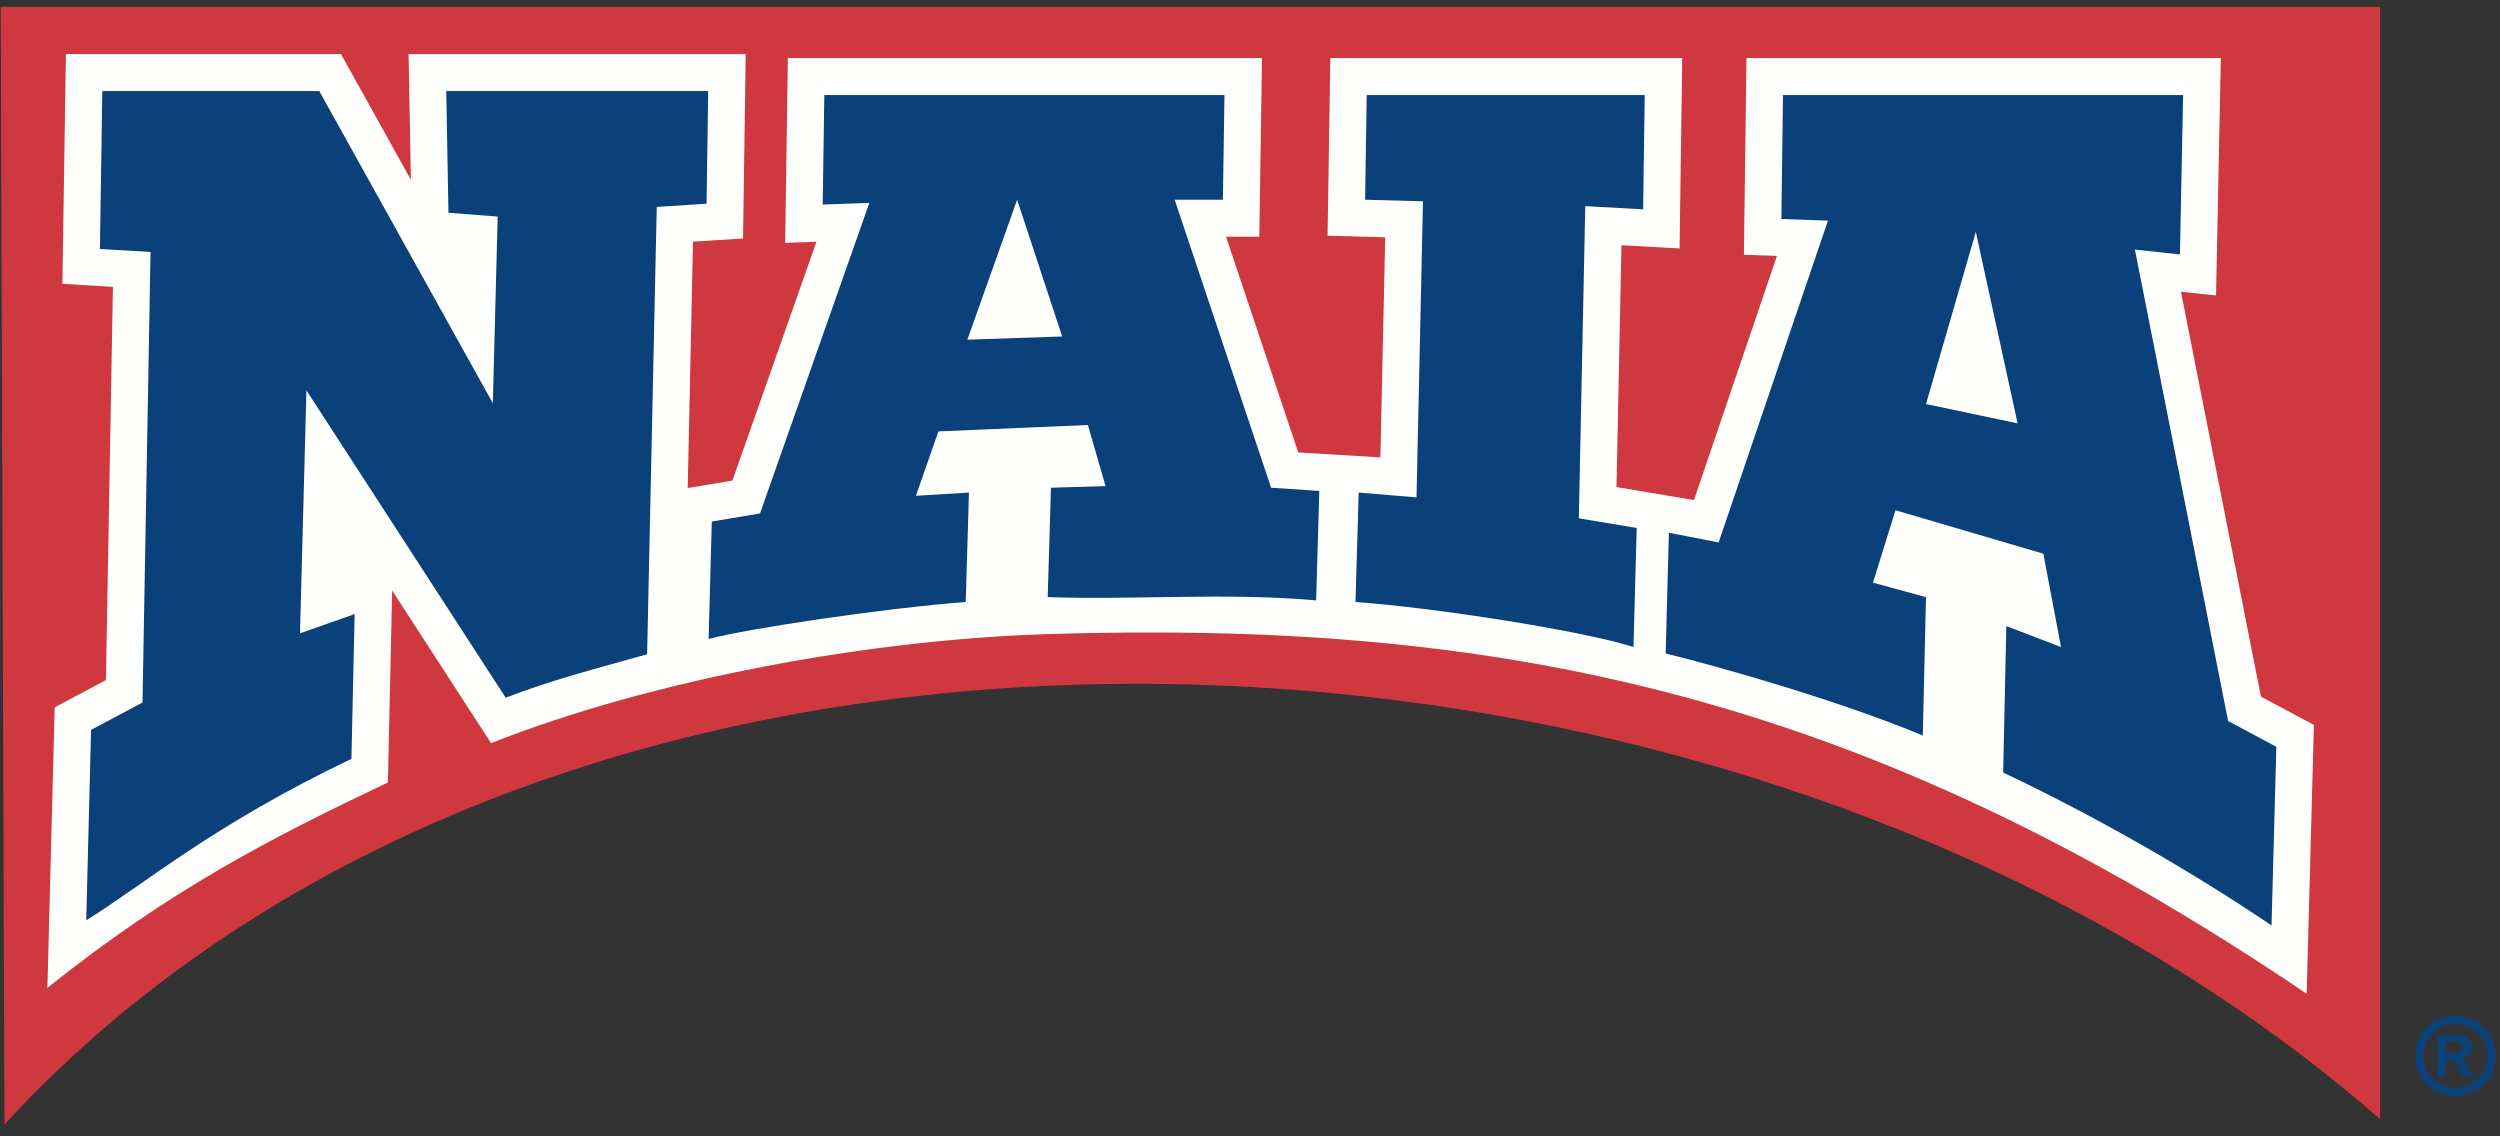
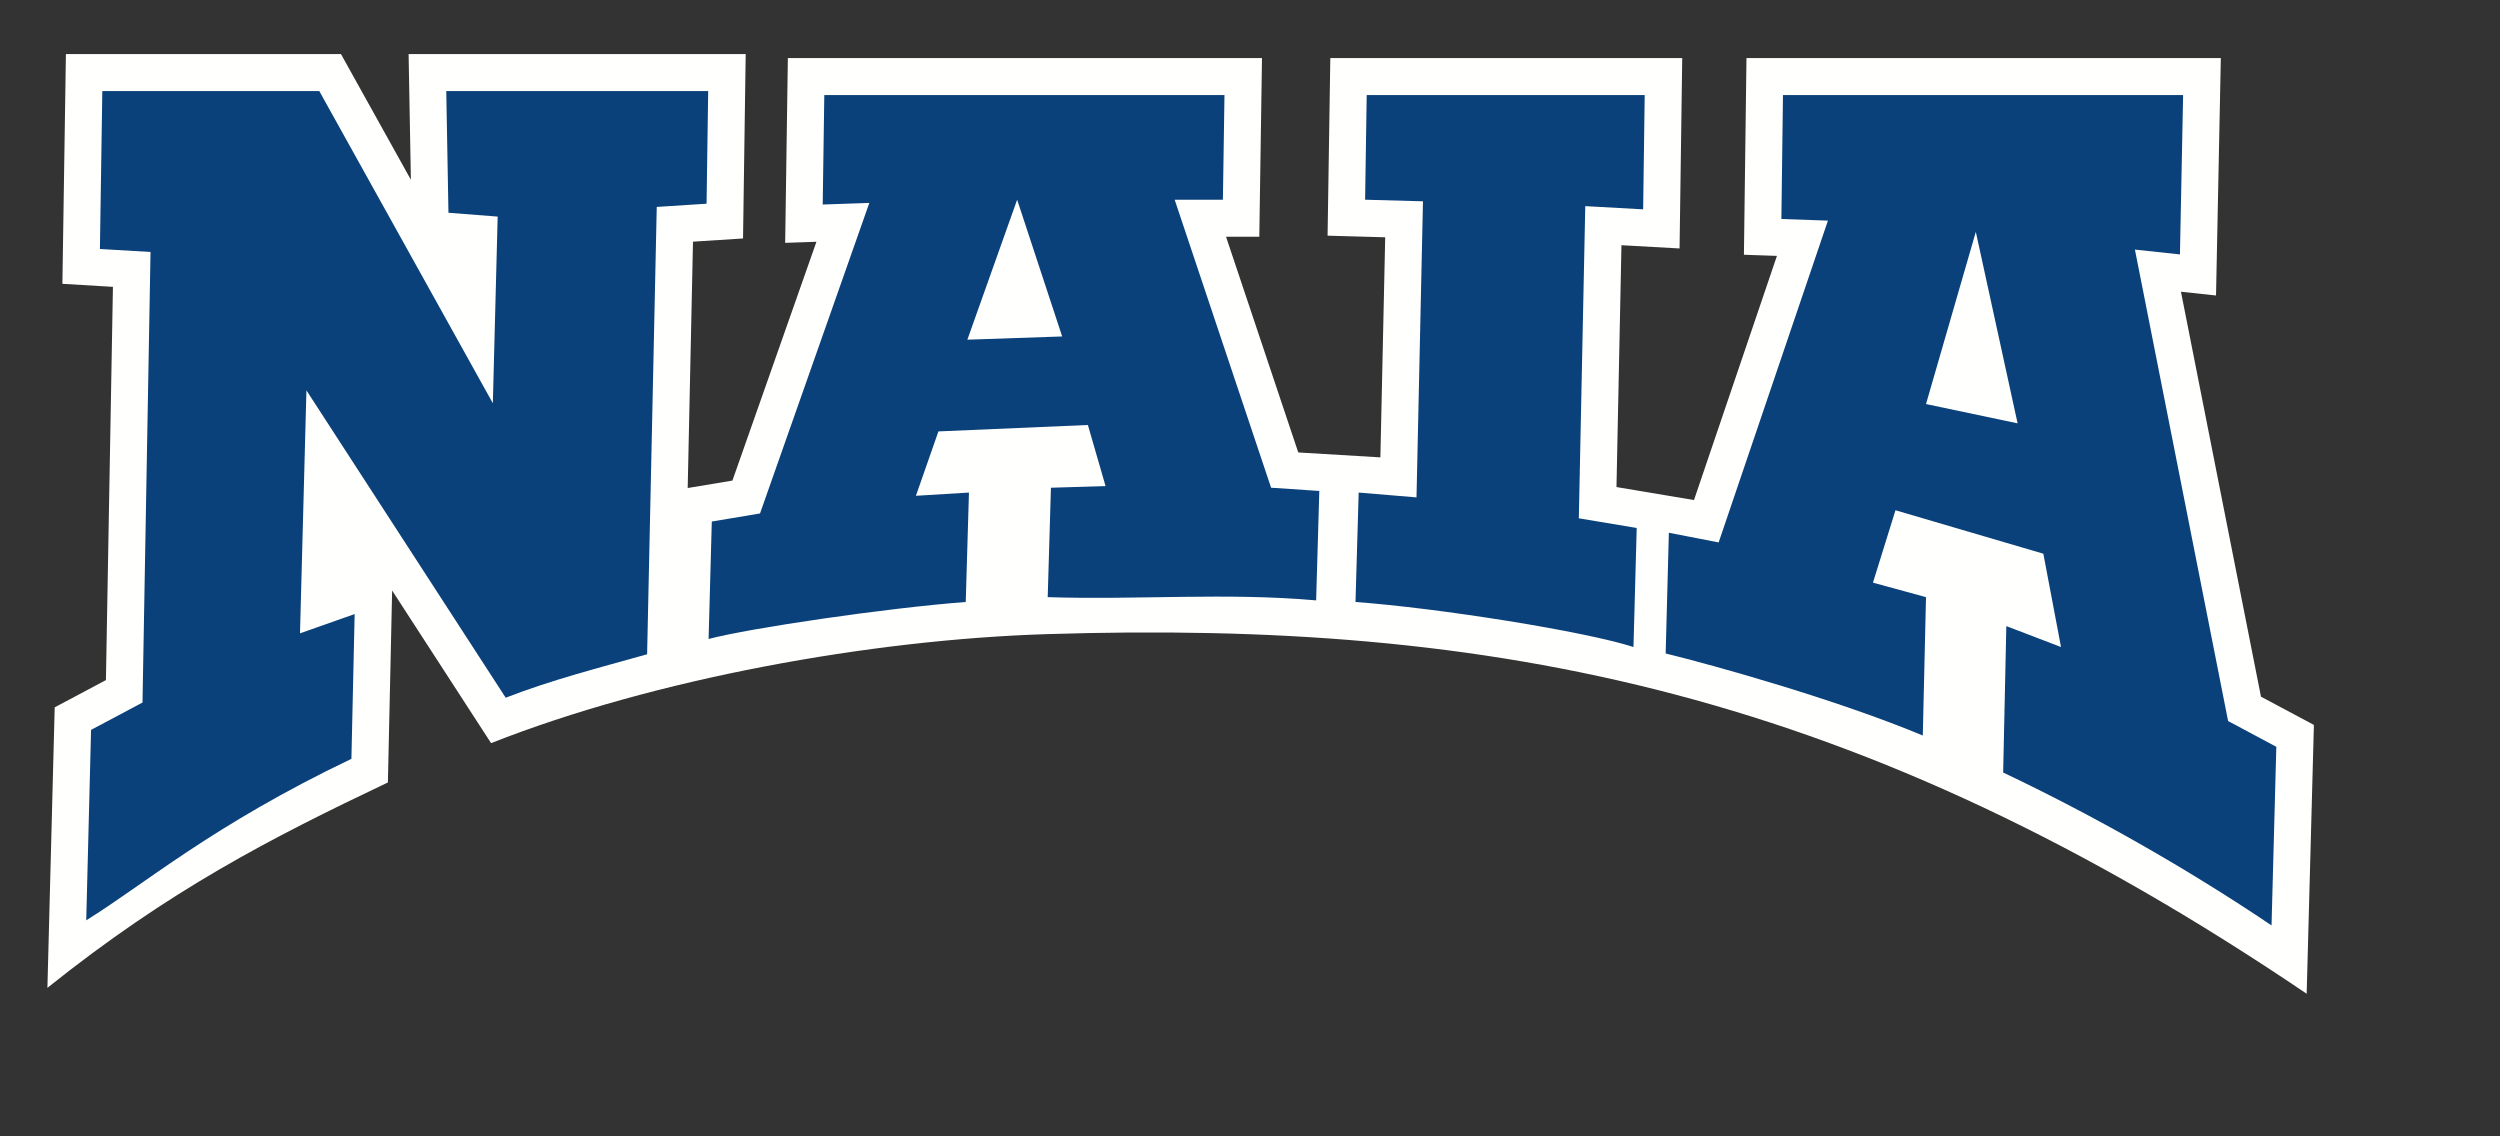
<svg xmlns="http://www.w3.org/2000/svg" width="220" height="100" viewBox="0 0 220 100" fill="none">
  <rect x="0" y="0" width="220" height="100" fill="#333333" stroke="none" />
-   <path fill-rule="evenodd" clip-rule="evenodd" d="M95.622 26.733L86.289 27.052L90.46 13.576L92.239 13.665L95.622 26.733Z" fill="#FFFFFE" />
-   <path fill-rule="evenodd" clip-rule="evenodd" d="M0.063 0.607H209.447V98.485C154.198 50.177 50.48 44.541 0.391 98.95L0.063 0.607Z" fill="#D0383F" />
  <path fill-rule="evenodd" clip-rule="evenodd" d="M191.924 25.673L198.965 61.306L203.623 63.792L202.986 87.45C163.491 60.723 131.48 54.566 92.091 55.804C76.661 56.288 57.566 59.727 43.216 65.396L34.508 51.965L34.134 68.856C23.788 73.773 14.91 78.334 4.172 86.93L4.814 62.246L9.321 59.849L9.938 25.242L5.491 24.975L5.8 4.76H30.006L36.158 15.819L35.957 4.76H65.621L65.387 20.985L60.983 21.267L60.517 42.946L64.453 42.291L71.847 21.276L69.095 21.371L69.332 5.112H111.055L110.818 20.831H107.89L114.247 39.816L121.474 40.249L121.898 20.881L116.827 20.739L117.068 5.112H148.036L147.801 21.864L142.688 21.579L142.25 42.861L149.071 44.006L156.37 22.518L153.465 22.418L153.69 5.112H195.433L195.01 26.003L191.924 25.673Z" fill="#FFFFFE" />
  <path fill-rule="evenodd" clip-rule="evenodd" d="M156.902 8.368L156.761 19.272L160.858 19.415L151.241 47.734L146.86 46.883L146.578 57.507C150.838 58.546 161.619 61.56 169.206 64.726L169.488 52.549L164.82 51.273L166.802 44.902L179.814 48.727L181.369 56.938L176.557 55.097L176.278 67.983C184.129 71.704 192.47 76.426 199.895 81.438L200.317 65.718L196.074 63.452L187.872 21.964L191.835 22.389L192.114 8.368H156.902ZM173.872 20.405L169.488 35.556L177.549 37.255L173.872 20.405ZM120.27 8.368L120.129 17.575L125.222 17.715L124.652 43.77L119.564 43.345L119.283 52.975C126.53 53.504 139.437 55.541 143.746 56.938L144.031 46.461L138.937 45.611L139.503 18.141L144.597 18.422L144.734 8.368H120.27ZM89.509 17.575L85.128 29.892L93.47 29.608L89.509 17.575ZM72.538 8.368L72.399 17.999L76.501 17.857L66.881 45.184L62.638 45.895L62.356 56.23C65.98 55.273 78.001 53.504 84.985 52.975L85.268 43.345L80.6 43.629L82.581 37.964L95.734 37.399L97.29 42.777L92.482 42.92L92.198 52.549C100.096 52.807 107.923 52.131 115.82 52.834L116.099 43.204L111.856 42.92L103.37 17.575H107.615L107.754 8.368H72.538ZM9.004 8.014L8.792 21.911L13.246 22.174L12.54 61.823L8.013 64.23L7.589 80.987C12.682 77.838 18.691 72.623 30.924 66.778L31.209 54.037L26.4 55.734L26.966 34.353L44.502 61.4C48.543 59.823 52.778 58.752 56.946 57.575L57.794 18.21L62.178 17.927L62.321 8.014H39.271L39.464 18.723L43.795 19.06L43.37 35.485L28.097 8.014H9.004Z" fill="#0A417A" />
-   <path fill-rule="evenodd" clip-rule="evenodd" d="M215.244 92.664H215.546C215.979 92.664 216.247 92.647 216.351 92.614C216.454 92.581 216.537 92.523 216.598 92.442C216.657 92.357 216.688 92.265 216.688 92.16C216.688 92.056 216.658 91.964 216.599 91.885C216.541 91.806 216.457 91.748 216.348 91.714C216.24 91.678 215.973 91.66 215.546 91.66H215.244V92.664ZM214.484 94.785V91.069H215.24C215.947 91.069 216.344 91.072 216.429 91.08C216.679 91.102 216.874 91.151 217.012 91.227C217.151 91.307 217.267 91.426 217.36 91.584C217.453 91.745 217.499 91.922 217.499 92.116C217.499 92.387 217.413 92.614 217.24 92.806C217.067 92.996 216.824 93.112 216.513 93.16C216.626 93.201 216.712 93.249 216.774 93.299C216.836 93.349 216.921 93.445 217.029 93.584C217.055 93.622 217.148 93.772 217.306 94.035L217.722 94.785H216.782L216.481 94.181C216.276 93.775 216.106 93.518 215.967 93.412C215.83 93.307 215.653 93.254 215.442 93.254H215.244V94.785H214.484ZM216.074 90.088C215.589 90.088 215.126 90.208 214.684 90.451C214.238 90.692 213.89 91.041 213.634 91.491C213.379 91.946 213.25 92.42 213.25 92.914C213.25 93.407 213.376 93.877 213.624 94.323C213.874 94.769 214.222 95.12 214.669 95.372C215.116 95.622 215.585 95.746 216.074 95.746C216.567 95.746 217.036 95.622 217.482 95.372C217.927 95.12 218.275 94.769 218.525 94.323C218.777 93.877 218.903 93.407 218.903 92.914C218.903 92.42 218.775 91.946 218.518 91.491C218.263 91.041 217.912 90.692 217.467 90.451C217.021 90.208 216.557 90.088 216.074 90.088ZM216.077 89.38C216.681 89.38 217.263 89.533 217.82 89.837C218.376 90.138 218.812 90.573 219.131 91.141C219.449 91.706 219.609 92.299 219.609 92.916C219.609 93.534 219.454 94.12 219.14 94.68C218.829 95.237 218.394 95.672 217.835 95.987C217.276 96.297 216.692 96.453 216.077 96.453C215.461 96.453 214.875 96.297 214.317 95.987C213.759 95.672 213.325 95.237 213.011 94.68C212.7 94.12 212.544 93.534 212.544 92.916C212.544 92.299 212.704 91.706 213.021 91.141C213.338 90.573 213.777 90.138 214.333 89.837C214.89 89.533 215.472 89.38 216.077 89.38Z" fill="#0A417A" />
</svg>